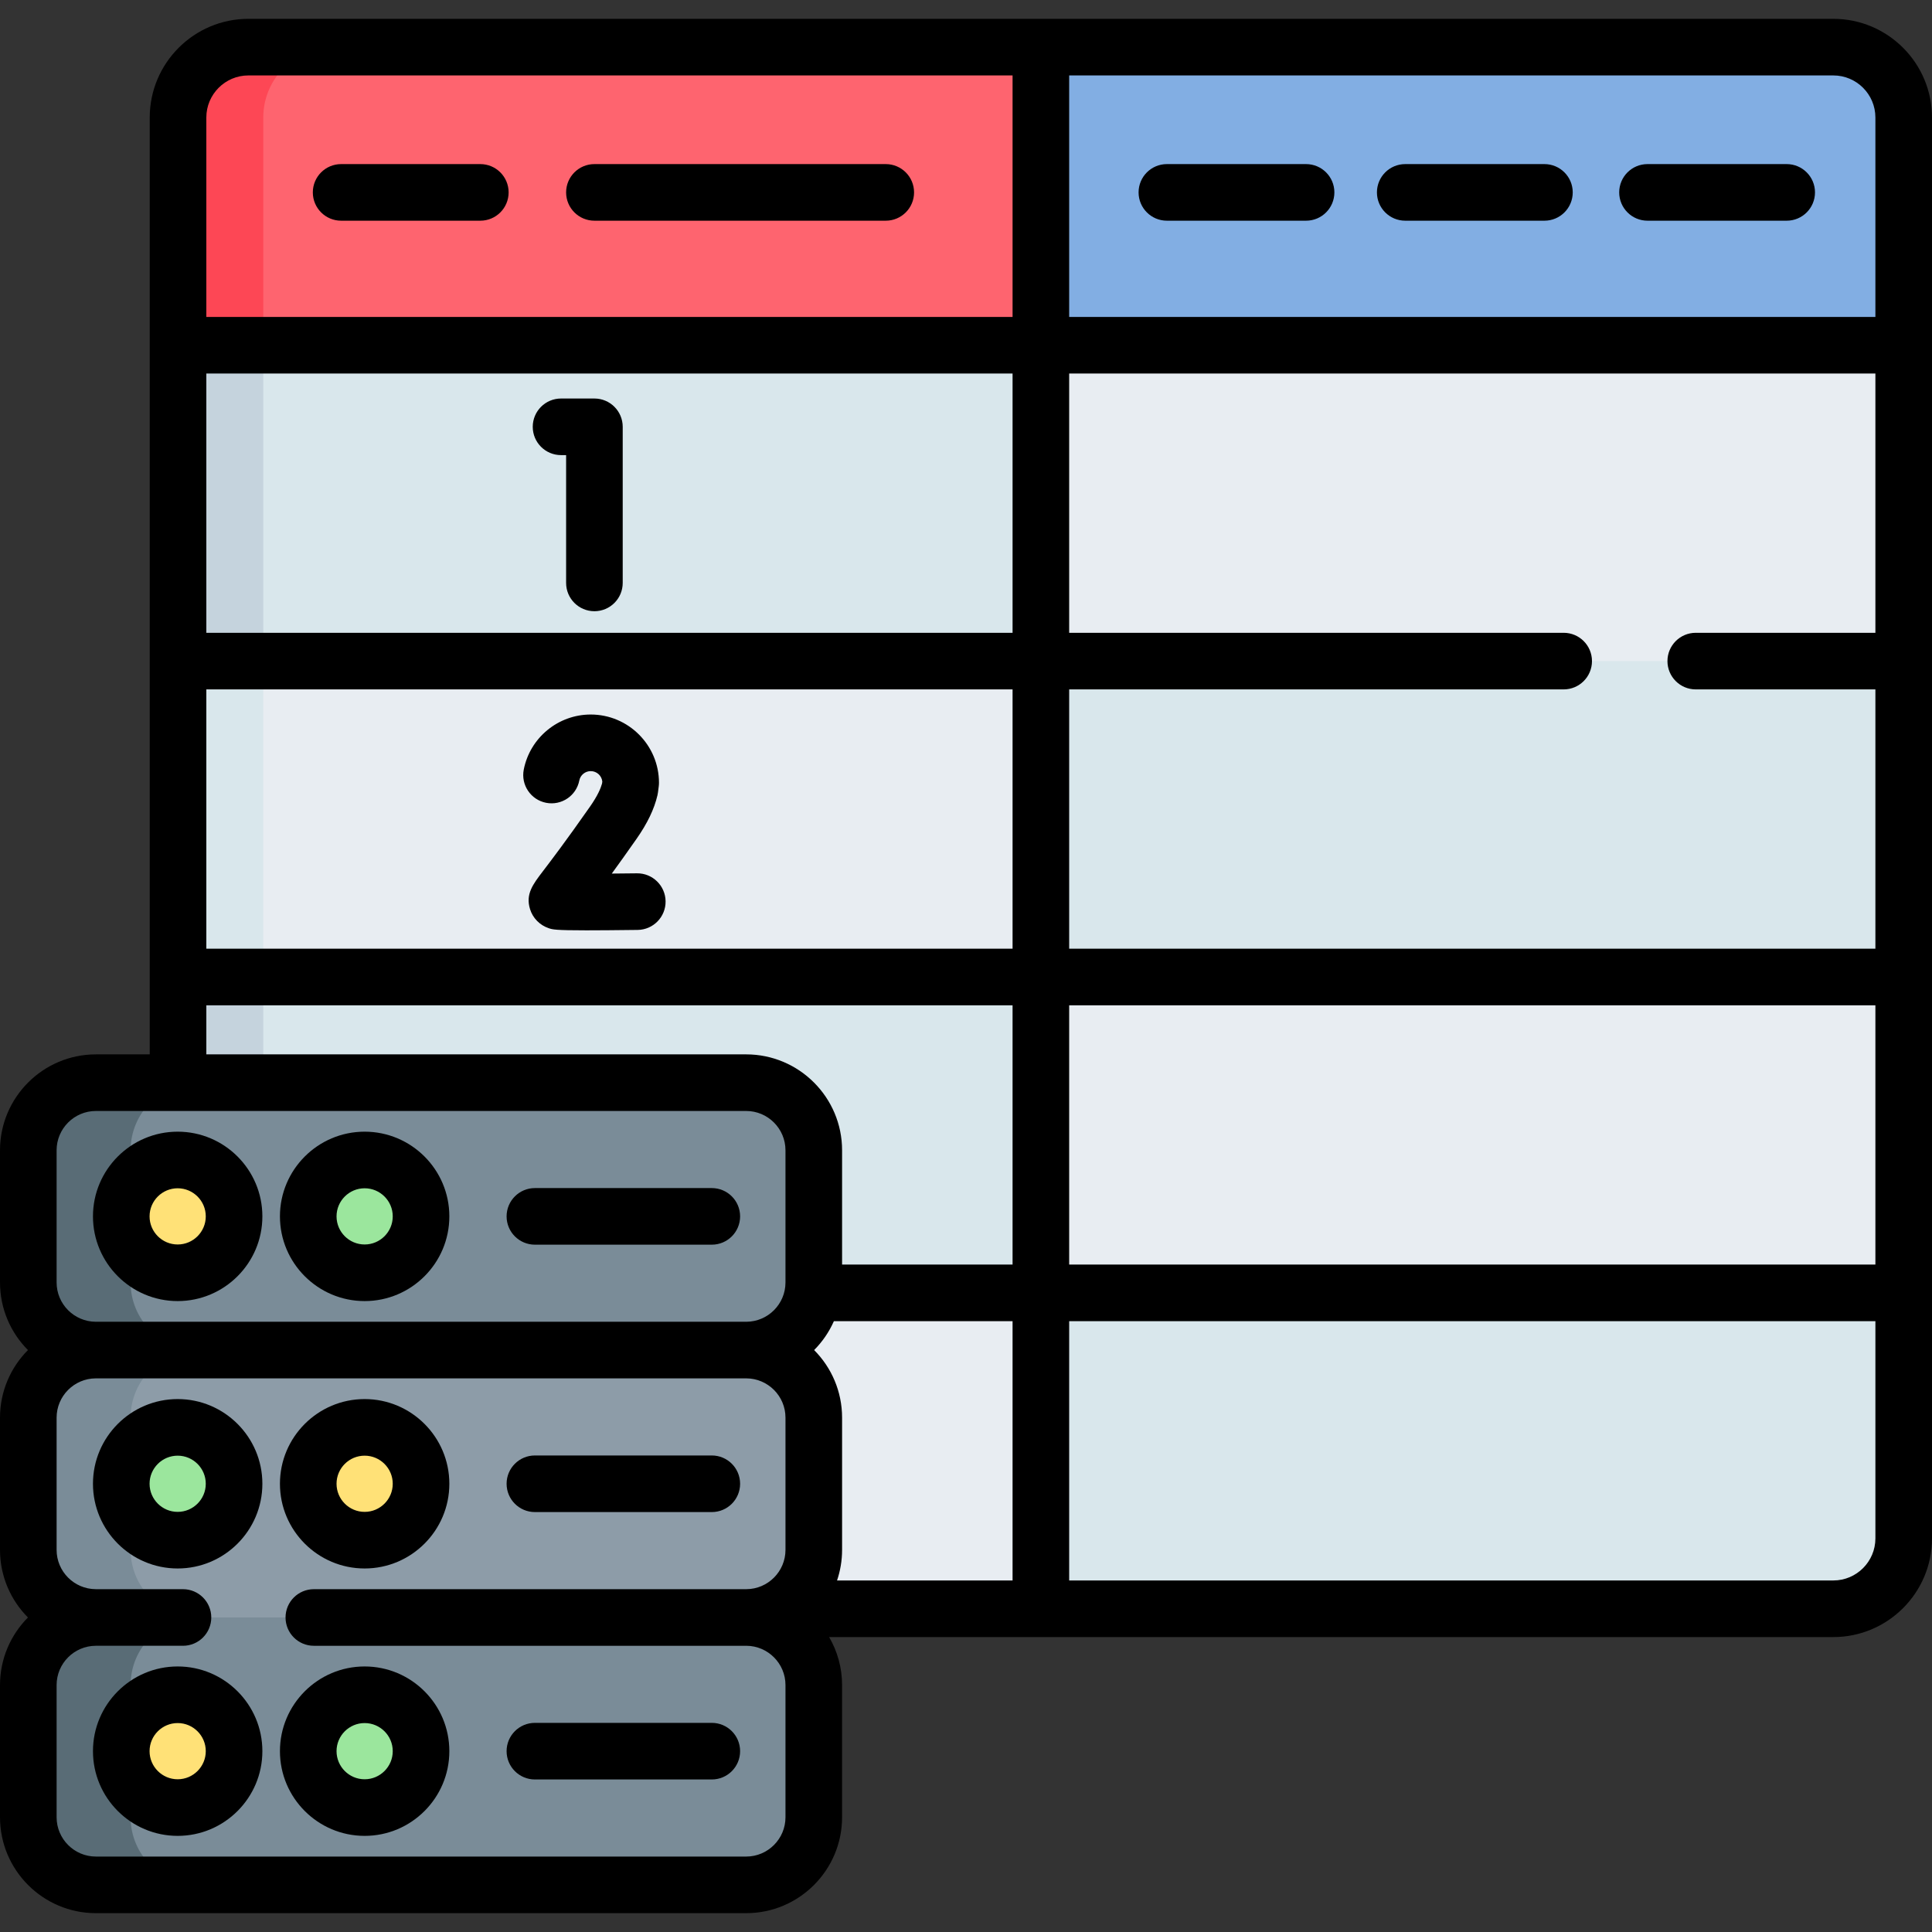
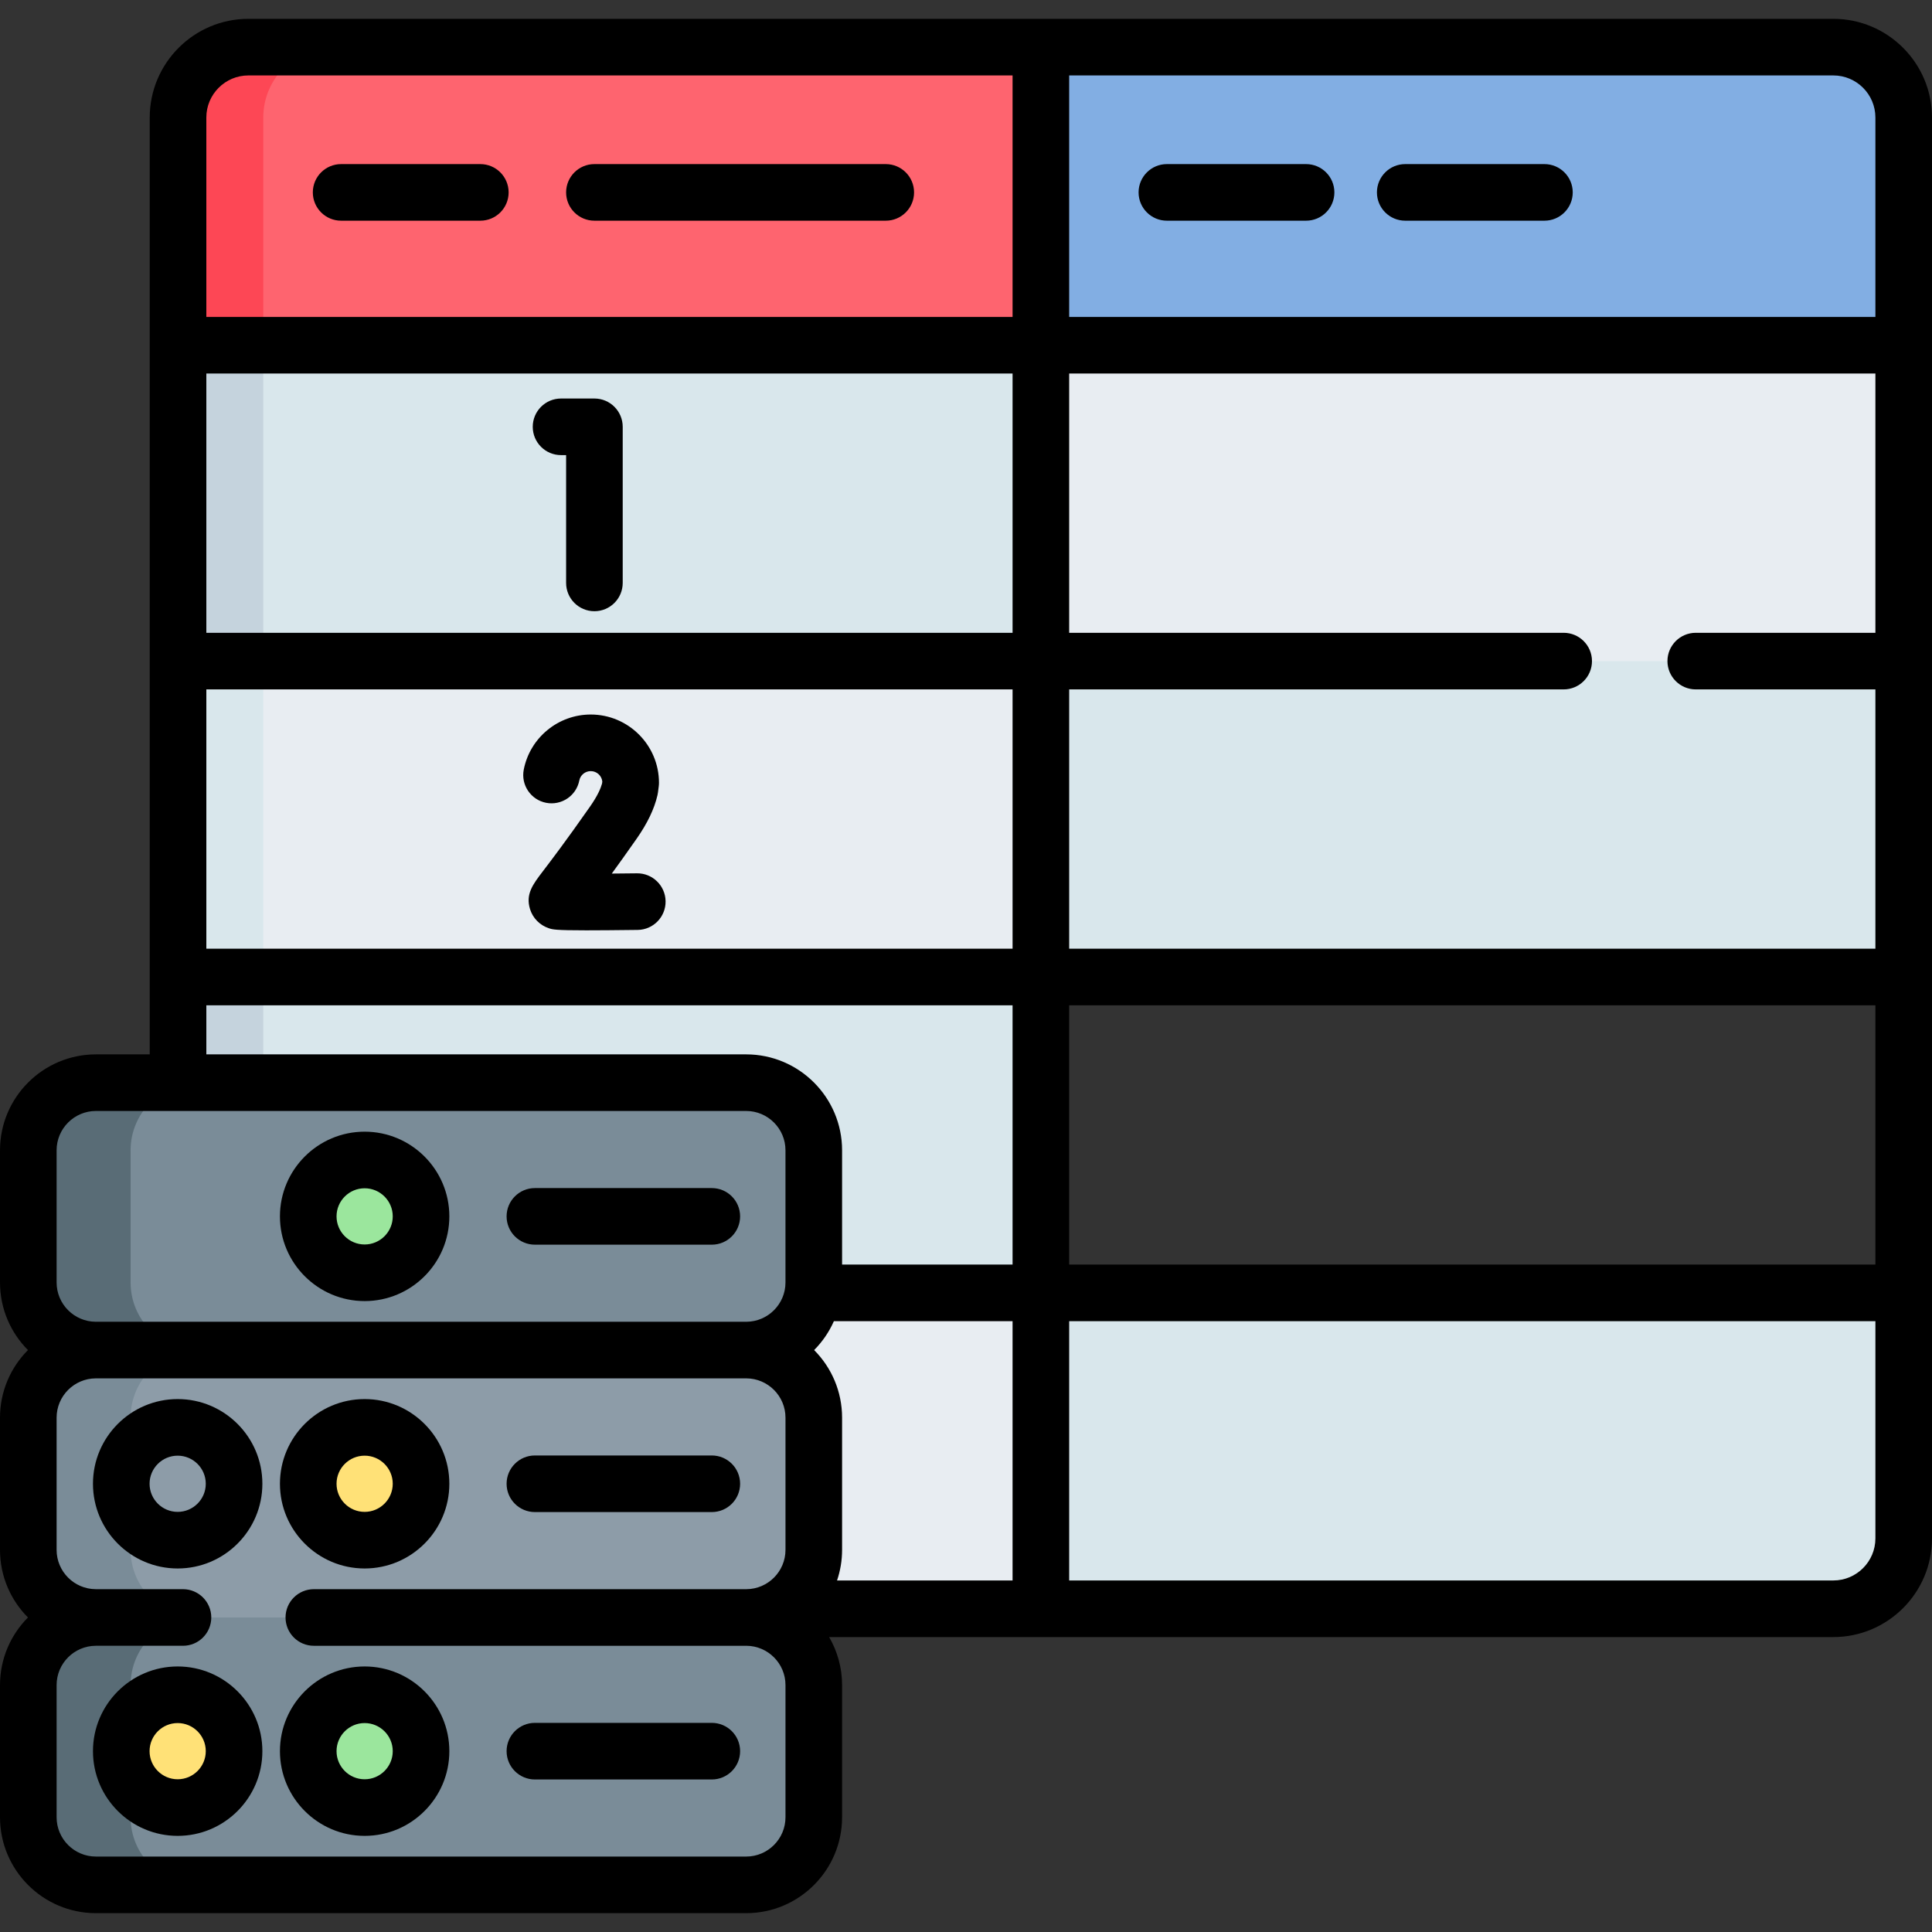
<svg xmlns="http://www.w3.org/2000/svg" id="Capa_1" enable-background="new 0 0 511.998 511.998" height="512" viewBox="0 0 511.998 511.998" width="512">
  <rect x="0" y="0" width="511.998" height="511.998" fill="#333333" stroke="none" />
  <g>
    <path d="m504.498 91.488v83.709l-135.931 17.928-92.728-17.928-19.84-30.472 19.84-53.237 106.47-17.928z" fill="#e8edf2" />
    <path d="m504.498 31.138v60.35h-228.659l-19.84-32.598 19.84-46.402h210.009c10.3 0 18.65 8.35 18.65 18.65z" fill="#82aee3" />
-     <path d="m504.498 258.907v83.709l-124.249 23.471-104.41-23.471-28.316-41.855 28.316-41.854 102.229-39.496z" fill="#e8edf2" />
    <g fill="#d9e7ec">
      <path d="m504.498 175.197v83.71h-228.659l-19.84-41.855 19.84-41.855z" />
      <path d="m504.498 342.616v65.07c0 10.3-8.35 18.65-18.65 18.65h-210.009l-19.84-48.073 19.84-35.647z" />
      <path d="m275.839 91.488v83.709l-114.329 16.374-114.329-16.374v-83.709l114.329-16.375z" />
    </g>
    <path d="m275.839 12.488v78.999h-228.658v-60.35c0-10.3 8.35-18.65 18.65-18.65h210.008z" fill="#fe646f" />
    <path d="m88.421 12.491c-10.3 0-18.65 8.35-18.65 18.65v60.35h-22.59v-60.35c0-10.3 8.35-18.65 18.65-18.65z" fill="#fd4755" />
    <path d="m47.181 175.197h228.659v83.709h-228.659z" fill="#e8edf2" />
    <path d="m47.18 175.198h22.59v83.71h-22.59z" fill="#d9e7ec" />
    <path d="m69.77 88.257v90.171l-22.59-3.23v-83.71z" fill="#c5d3dd" />
    <path d="m275.839 258.907v167.429h-210.008c-10.3 0-18.65-8.35-18.65-18.65v-148.779z" fill="#d9e7ec" />
    <path d="m47.18 258.908h22.59v157.34h-20.51c-1.33-2.56-2.08-5.47-2.08-8.56z" fill="#c5d3dd" />
    <path d="m47.181 342.616v65.07c0 10.3 8.35 18.65 18.65 18.65h210.009v-83.72z" fill="#e8edf2" />
    <g>
      <path d="m197.741 499.507h-172.321c-9.896 0-17.918-8.022-17.918-17.918v-35.026c0-9.896 8.022-17.918 17.918-17.918l86.161-35.431 86.161 35.431c9.896 0 17.918 8.022 17.918 17.918v35.026c0 9.896-8.023 17.918-17.919 17.918z" fill="#7a8c98" />
      <path d="m197.741 357.782-86.161 35.431-86.16-35.431c-9.896 0-17.918-8.022-17.918-17.918v-35.026c0-9.896 8.022-17.918 17.918-17.918h172.321c9.896 0 17.918 8.022 17.918 17.918v35.026c.001 9.896-8.022 17.918-17.918 17.918z" fill="#7a8c98" />
      <path d="m52.524 357.782h-27.106c-9.893 0-17.916-8.024-17.916-17.916v-35.027c0-9.893 8.024-17.916 17.916-17.916h27.106c-9.893 0-17.916 8.024-17.916 17.916v35.027c0 9.892 8.023 17.916 17.916 17.916z" fill="#596c76" />
      <path d="m197.741 428.645h-172.321c-9.896 0-17.918-8.022-17.918-17.918v-35.026c0-9.896 8.022-17.918 17.918-17.918h172.321c9.896 0 17.918 8.022 17.918 17.918v35.026c.001 9.895-8.022 17.918-17.918 17.918z" fill="#8d9ca8" />
      <path d="m52.524 428.644h-27.106c-9.893 0-17.916-8.024-17.916-17.916v-35.027c0-9.893 8.024-17.916 17.916-17.916h27.106c-9.893 0-17.916 8.024-17.916 17.916v35.027c0 9.892 8.023 17.916 17.916 17.916z" fill="#7a8c98" />
      <path d="m52.524 499.506h-27.106c-9.893 0-17.916-8.024-17.916-17.916v-35.027c0-9.893 8.024-17.916 17.916-17.916h27.106c-9.893 0-17.916 8.024-17.916 17.916v35.027c0 9.892 8.023 17.916 17.916 17.916z" fill="#596c76" />
      <g>
-         <circle cx="47.085" cy="322.351" fill="#ffe177" r="14.948" />
        <circle cx="96.633" cy="322.351" fill="#9be69d" r="14.948" />
      </g>
      <g>
        <circle cx="96.633" cy="393.213" fill="#ffe177" r="14.948" />
-         <circle cx="47.085" cy="393.213" fill="#9be69d" r="14.948" />
      </g>
      <g>
        <circle cx="47.085" cy="464.076" fill="#ffe177" r="14.948" />
        <circle cx="96.633" cy="464.076" fill="#9be69d" r="14.948" />
      </g>
    </g>
    <g>
      <path d="m511.998 31.141c0-14.419-11.73-26.15-26.149-26.15h-420.018c-14.419 0-26.15 11.731-26.15 26.15v248.279h-14.261c-14.016 0-25.418 11.403-25.418 25.418v35.026c0 6.983 2.832 13.317 7.406 17.916-4.575 4.599-7.408 10.934-7.408 17.918v35.03c0 6.985 2.833 13.32 7.408 17.919-4.575 4.599-7.407 10.933-7.407 17.916v35.025c0 14.016 11.403 25.418 25.418 25.418h172.321c14.016 0 25.418-11.403 25.418-25.418v-35.025c0-4.634-1.253-8.979-3.428-12.724h266.117c14.419 0 26.149-11.731 26.149-26.15v-376.548zm-62.608 151.557h47.608v68.714h-213.658v-68.714h131.05c4.143 0 7.5-3.358 7.5-7.5s-3.357-7.5-7.5-7.5h-131.05v-68.708h213.658v68.708h-47.608c-4.143 0-7.5 3.358-7.5 7.5s3.357 7.5 7.5 7.5zm47.608 83.714v68.711h-213.658v-68.711zm-442.317-83.714h213.659v68.714h-213.659zm0-15v-68.708h213.659v68.708zm442.317-136.557v52.849h-213.658v-63.999h202.509c6.147 0 11.149 5.002 11.149 11.15zm-431.167-11.15h202.509v63.999h-213.659v-52.849c0-6.148 5.002-11.15 11.15-11.15zm-11.15 246.421h213.659v68.711h-45.18v-30.285c0-14.016-11.403-25.418-25.418-25.418h-143.061zm161.072 91.369c2.184-2.196 3.966-4.789 5.237-7.658h47.35v68.716h-46.514c.861-2.549 1.334-5.275 1.334-8.111v-35.03c0-6.984-2.832-13.319-7.407-17.917zm-200.752-52.943c0-5.745 4.674-10.418 10.418-10.418h172.321c5.745 0 10.418 4.674 10.418 10.418v35.026c0 5.728-4.646 10.387-10.367 10.416-.017 0-.035-.001-.052-.001h-172.319c-.017 0-.034.001-.051.001-5.721-.028-10.367-4.688-10.367-10.416v-35.026zm193.159 176.75c0 5.745-4.674 10.418-10.418 10.418h-172.322c-5.745 0-10.418-4.674-10.418-10.418v-35.025c0-5.728 4.646-10.388 10.367-10.416.017 0 .034.001.051.001h23.07c4.142 0 7.5-3.358 7.5-7.5s-3.358-7.5-7.5-7.5h-22.993c-.026 0-.051-.004-.077-.004-.017 0-.034.001-.051.001-5.722-.027-10.369-4.688-10.369-10.417v-35.03c0-5.728 4.647-10.389 10.369-10.417.017 0 .034.001.051.001h172.321c.017 0 .034-.001.051-.001 5.722.028 10.368 4.689 10.368 10.417v35.03c0 5.729-4.647 10.39-10.368 10.418-.017 0-.034-.001-.051-.001-.026 0-.051.003-.077.004h-114.494c-4.142 0-7.5 3.358-7.5 7.5s3.358 7.5 7.5 7.5h114.57c.017 0 .035-.001.052-.001 5.721.028 10.367 4.688 10.367 10.416v35.024zm277.689-62.749h-202.509v-68.716h213.658v57.566c0 6.148-5.002 11.15-11.149 11.15z" />
-       <path d="m47.085 344.799c12.377 0 22.447-10.07 22.447-22.448 0-12.377-10.07-22.447-22.447-22.447-12.378 0-22.448 10.07-22.448 22.447 0 12.378 10.07 22.448 22.448 22.448zm0-29.895c4.106 0 7.447 3.341 7.447 7.447 0 4.107-3.341 7.448-7.447 7.448-4.107 0-7.448-3.341-7.448-7.448 0-4.106 3.341-7.447 7.448-7.447z" />
      <path d="m96.633 344.799c12.378 0 22.448-10.07 22.448-22.448 0-12.377-10.07-22.447-22.448-22.447-12.377 0-22.447 10.07-22.447 22.447 0 12.378 10.069 22.448 22.447 22.448zm0-29.895c4.107 0 7.448 3.341 7.448 7.447 0 4.107-3.341 7.448-7.448 7.448-4.106 0-7.447-3.341-7.447-7.448 0-4.106 3.34-7.447 7.447-7.447z" />
      <path d="m47.085 370.766c-12.378 0-22.448 10.07-22.448 22.447 0 12.378 10.07 22.448 22.448 22.448 12.377 0 22.447-10.07 22.447-22.448 0-12.377-10.07-22.447-22.447-22.447zm0 29.895c-4.107 0-7.448-3.341-7.448-7.448 0-4.106 3.341-7.447 7.448-7.447 4.106 0 7.447 3.341 7.447 7.447 0 4.107-3.341 7.448-7.447 7.448z" />
      <path d="m96.633 415.661c12.378 0 22.448-10.07 22.448-22.448 0-12.377-10.07-22.447-22.448-22.447-12.377 0-22.447 10.07-22.447 22.447 0 12.378 10.069 22.448 22.447 22.448zm0-29.895c4.107 0 7.448 3.341 7.448 7.447 0 4.107-3.341 7.448-7.448 7.448-4.106 0-7.447-3.341-7.447-7.448 0-4.106 3.34-7.447 7.447-7.447z" />
      <path d="m47.085 441.628c-12.378 0-22.448 10.07-22.448 22.447 0 12.378 10.07 22.448 22.448 22.448 12.377 0 22.447-10.07 22.447-22.448 0-12.377-10.07-22.447-22.447-22.447zm0 29.895c-4.107 0-7.448-3.341-7.448-7.448 0-4.106 3.341-7.447 7.448-7.447 4.106 0 7.447 3.341 7.447 7.447 0 4.108-3.341 7.448-7.447 7.448z" />
      <path d="m96.633 441.628c-12.377 0-22.447 10.07-22.447 22.447 0 12.378 10.07 22.448 22.447 22.448 12.378 0 22.448-10.07 22.448-22.448 0-12.377-10.07-22.447-22.448-22.447zm0 29.895c-4.106 0-7.447-3.341-7.447-7.448 0-4.106 3.341-7.447 7.447-7.447 4.107 0 7.448 3.341 7.448 7.447 0 4.108-3.341 7.448-7.448 7.448z" />
      <path d="m141.752 400.713h46.884c4.142 0 7.5-3.358 7.5-7.5s-3.358-7.5-7.5-7.5h-46.884c-4.142 0-7.5 3.358-7.5 7.5s3.358 7.5 7.5 7.5z" />
      <path d="m188.636 456.576h-46.884c-4.142 0-7.5 3.358-7.5 7.5s3.358 7.5 7.5 7.5h46.884c4.142 0 7.5-3.358 7.5-7.5s-3.358-7.5-7.5-7.5z" />
      <path d="m141.752 329.851h46.884c4.142 0 7.5-3.358 7.5-7.5s-3.358-7.5-7.5-7.5h-46.884c-4.142 0-7.5 3.358-7.5 7.5s3.358 7.5 7.5 7.5z" />
      <path d="m90.401 58.487h36.89c4.142 0 7.5-3.358 7.5-7.5s-3.358-7.5-7.5-7.5h-36.89c-4.142 0-7.5 3.358-7.5 7.5s3.358 7.5 7.5 7.5z" />
      <path d="m309.235 58.487h36.889c4.143 0 7.5-3.358 7.5-7.5s-3.357-7.5-7.5-7.5h-36.889c-4.143 0-7.5 3.358-7.5 7.5s3.358 7.5 7.5 7.5z" />
      <path d="m372.399 58.487h36.89c4.143 0 7.5-3.358 7.5-7.5s-3.357-7.5-7.5-7.5h-36.89c-4.143 0-7.5 3.358-7.5 7.5s3.358 7.5 7.5 7.5z" />
-       <path d="m436.602 58.487h36.889c4.143 0 7.5-3.358 7.5-7.5s-3.357-7.5-7.5-7.5h-36.889c-4.143 0-7.5 3.358-7.5 7.5s3.357 7.5 7.5 7.5z" />
      <path d="m157.525 58.487h77.211c4.142 0 7.5-3.358 7.5-7.5s-3.358-7.5-7.5-7.5h-77.211c-4.142 0-7.5 3.358-7.5 7.5s3.358 7.5 7.5 7.5z" />
      <path d="m157.525 105.61h-8.842c-4.142 0-7.5 3.358-7.5 7.5s3.358 7.5 7.5 7.5h1.342v33.869c0 4.142 3.358 7.5 7.5 7.5s7.5-3.358 7.5-7.5v-41.369c0-4.142-3.358-7.5-7.5-7.5z" />
      <path d="m168.794 231.438c-2.193.028-4.467.05-6.664.067 1.821-2.501 3.987-5.527 6.546-9.183 2.891-4.13 4.71-7.921 5.56-11.587.057-.246.102-.494.133-.743l.205-1.601c.041-.315.061-.633.061-.951 0-9.972-8.113-18.085-18.085-18.085-8.623 0-16.086 6.135-17.747 14.588-.798 4.064 1.849 8.007 5.914 8.805 4.065.797 8.007-1.849 8.805-5.914.282-1.437 1.556-2.479 3.028-2.479 1.588 0 2.899 1.206 3.067 2.75l-.07.548c-.335 1.229-1.161 3.213-3.159 6.068-6.519 9.313-10.406 14.403-12.494 17.138-2.701 3.537-4.653 6.093-3.428 10.075.729 2.37 2.587 4.26 4.972 5.055.999.333 1.675.558 9.943.558 3.224 0 7.601-.034 13.602-.109 4.142-.052 7.457-3.452 7.405-7.594-.052-4.143-3.47-7.463-7.594-7.406z" />
    </g>
  </g>
</svg>